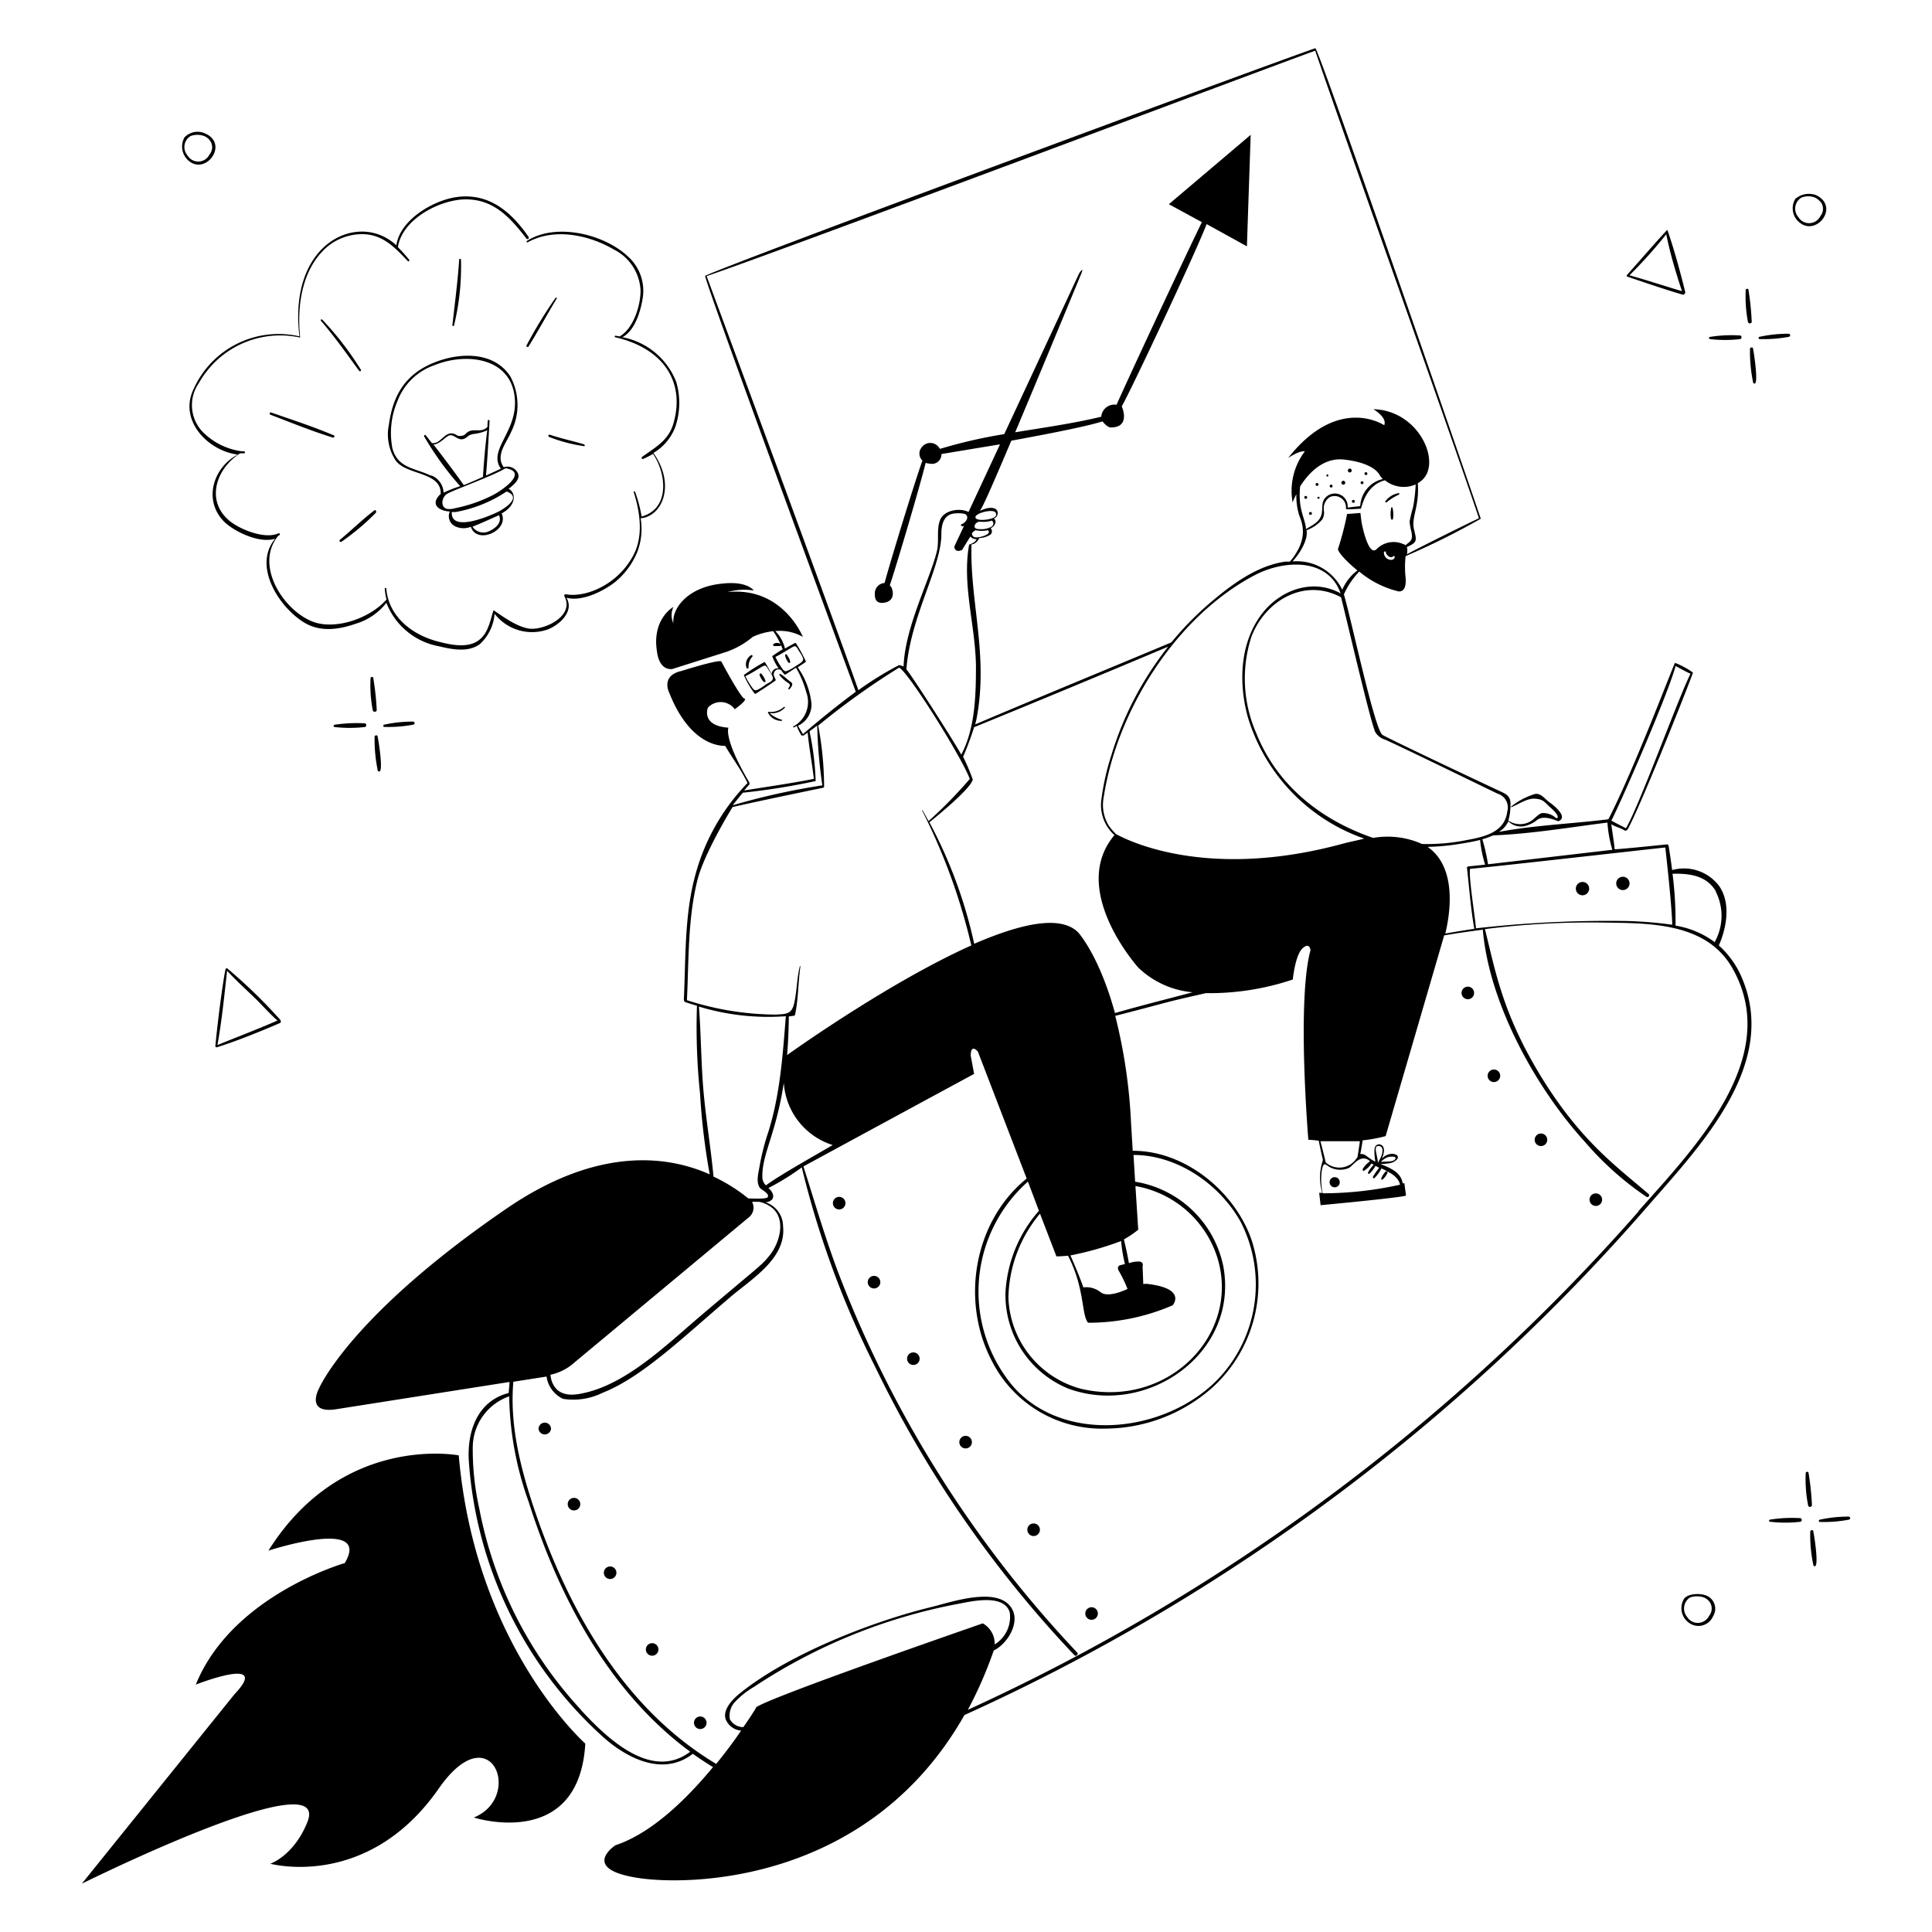
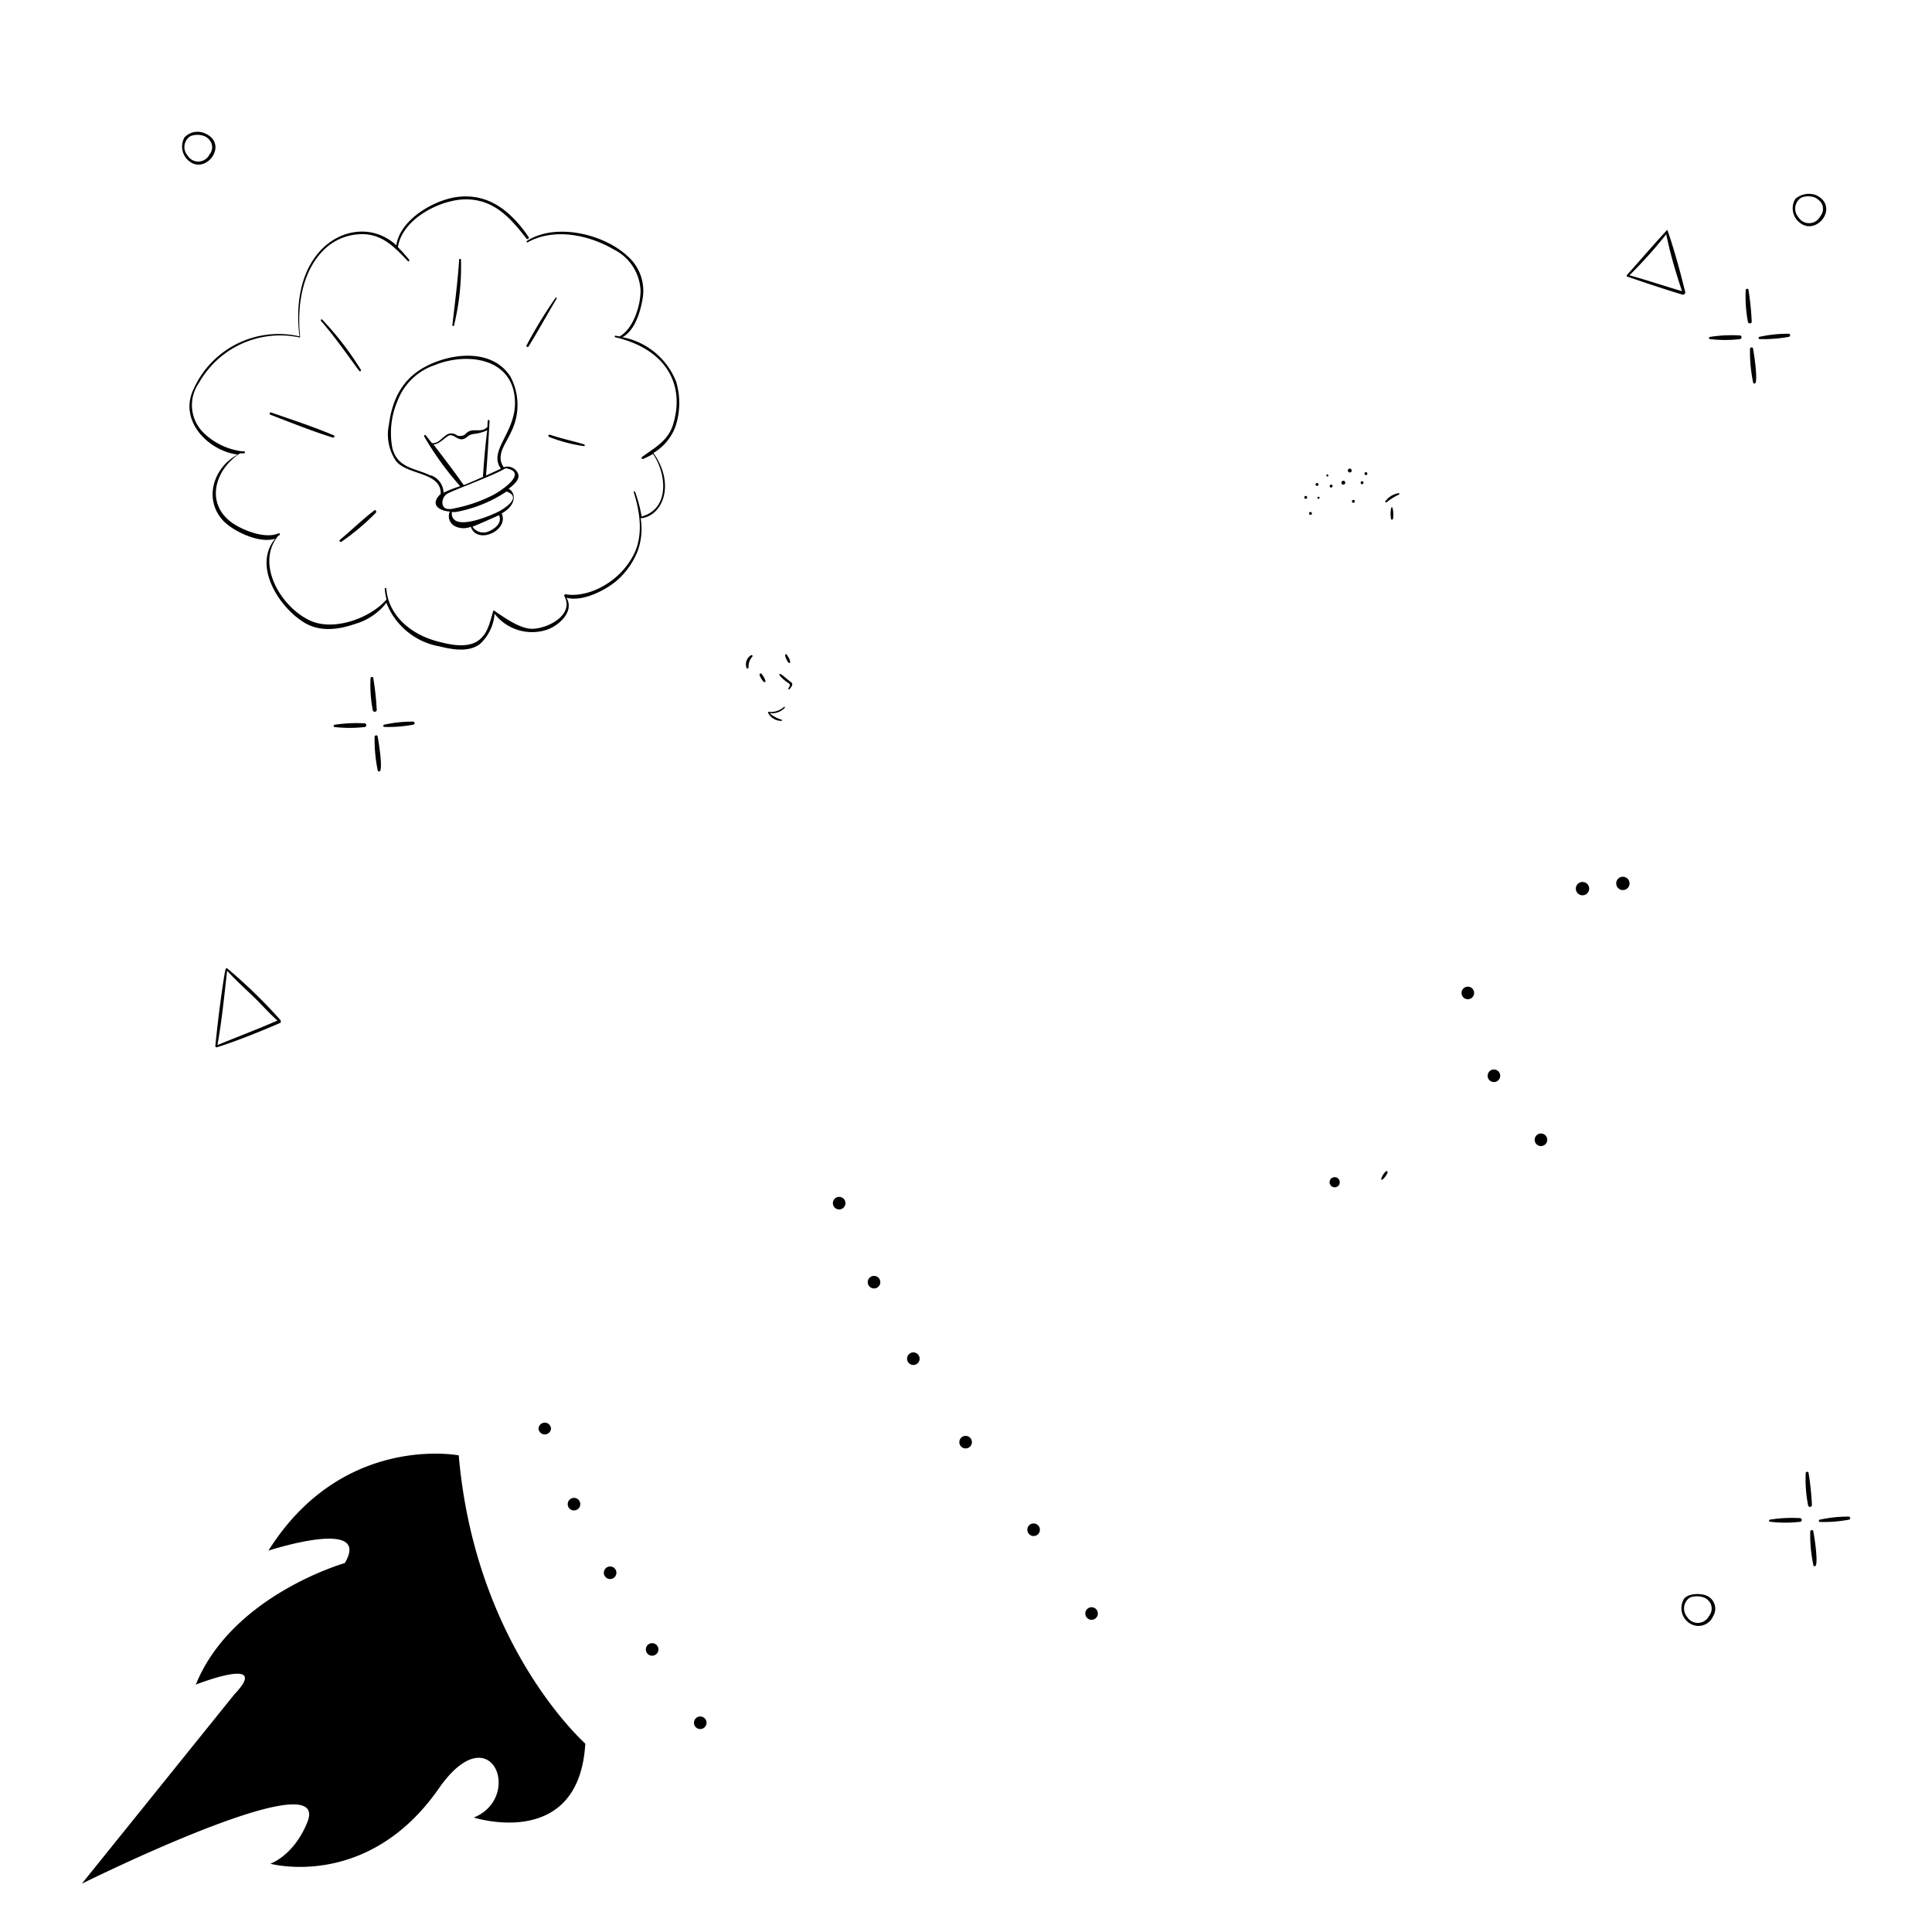
<svg xmlns="http://www.w3.org/2000/svg" viewBox="0 0 400 400" height="400" width="400" id="Startup-4--Streamline-Milano.svg">
  <desc>STARTUP 4 Streamline Illustration: https://streamlinehq.com</desc>
  <g fill="#000000">
    <path d="M161.46 139.88a7.56 7.56 0 0 0 1.76 1.54c0.72 0.44 0 0.92 0 1.14a0.14 0.14 0 0 0 0.2 0.16c0.32 -0.36 0.96 -1.06 0.36 -1.48s-1.48 -1.26 -2 -1.58 -0.46 -0.02 -0.32 0.22zm-3.84 -0.4a0.22 0.22 0 0 0 -0.36 0.2c0 0.32 0.66 1.44 0.96 1.54a0.22 0.22 0 0 0 0.28 -0.16 3.78 3.78 0 0 0 -0.88 -1.58zm4.96 -3.68c0 0.28 0.48 1.3 0.72 1.42a0.2 0.2 0 0 0 0.3 -0.12c0 -0.52 -0.38 -1.04 -0.64 -1.46s-0.46 -0.06 -0.38 0.16zm-7.08 -0.14a2.18 2.18 0 0 0 -0.94 2.6c0 0.28 0.46 0.16 0.42 -0.12a3.08 3.08 0 0 1 0.74 -2.14 0.16 0.16 0 0 0 -0.22 -0.34zm6.84 10.68a4.1 4.1 0 0 1 -3.2 1.04s-0.2 0 -0.14 0.16a3.06 3.06 0 0 0 2.8 1.7c0.14 0 0.18 -0.2 0 -0.24a6.32 6.32 0 0 1 -2.46 -1.36 3.62 3.62 0 0 0 3.16 -1.12 0.14 0.14 0 0 0 -0.16 -0.18zm-22.58 -57.8a15.36 15.36 0 0 0 0.24 -9.48 14.92 14.92 0 0 0 -11.14 -9.24c2.64 -1.4 3.8 -5.5 4.22 -8.18a9.54 9.54 0 0 0 -3.16 -8.62c-4.94 -4.6 -14.9 -6.96 -20.82 -3.14a0.16 0.16 0 0 0 0.16 0.28c5.5 -3.04 12.64 -1.54 17.84 1.5a10 10 0 0 1 5.52 8.5c0 3.1 -1.46 7.86 -4.34 9.5l-0.82 -0.16c-0.22 0 -0.32 0.3 0 0.34 10.42 2.46 14.28 9.68 12 17.7 -0.98 3.62 -3.68 5 -6.5 7.04a0.24 0.24 0 0 0 0.24 0.42 19.4 19.4 0 0 0 2 -1.02c2.76 4 3.58 11.34 -2.36 12.96a29.1 29.1 0 0 0 -1.34 -5.08c0 -0.18 -0.36 -0.12 -0.3 0 1.26 4 2 8.7 0.16 12.64 -3.04 6.3 -9.86 9.32 -14.22 8.54a0.28 0.28 0 0 0 -0.3 0.38c2.16 4 -3.74 6.88 -6.88 6.76s-7.72 -4 -7.8 -3.8c-0.64 2 -1.06 4.58 -2.82 6 -2.34 2 -6.2 1.1 -8.88 0.38 -5.26 -1.42 -10 -5.16 -10.48 -10.88 0 -0.2 -0.34 -0.2 -0.32 0a13.42 13.42 0 0 0 0.36 2.24c-3.38 3.9 -10.82 6.54 -15.64 4.44 -6.1 -2.66 -11.68 -11.84 -6.7 -17.72h0.14a0.22 0.22 0 0 0 -0.22 -0.4c-2.68 1.18 -7.24 -0.62 -9.4 -2.1 -5.82 -4 -3.76 -11.14 1.52 -14.48h0.8c0.22 0 0.3 -0.38 0 -0.42h-0.42a14 14 0 0 1 -8 -3.88 8 8 0 0 1 -0.92 -10.26A19.32 19.32 0 0 1 62 69.86s0.16 0 0.14 -0.12c-0.64 -6 0.24 -13.06 4.54 -17.62a11.24 11.24 0 0 1 9.18 -3.6c3.74 0.36 6.12 2.96 8.56 5.52 0.18 0.18 0.42 0 0.28 -0.28a31.78 31.78 0 0 0 -2.32 -2.58c0.86 -5.76 8.54 -9.78 13.82 -9.9 6 -0.12 9.44 3.78 12.8 8.12 0.2 0.24 0.62 0 0.44 -0.34 -3.58 -5.2 -8.2 -9.18 -14.92 -8.26 -4.84 0.68 -11.74 4.74 -12.46 10A10.46 10.46 0 0 0 76 48c-7.52 -0.74 -15.86 6.58 -14 21.64a19.28 19.28 0 0 0 -22 11.1c-2.92 6.3 2.96 12.56 9.22 13.38 -5.12 2.66 -7.18 9.48 -2.84 13.86 2 2 7.3 4.64 10.6 3.54 -4.62 5.54 0.56 13.86 5.72 17.2 3.42 2.22 7.32 1.68 11 0.4A12.6 12.6 0 0 0 80 124.8a14.46 14.46 0 0 0 10.96 9.02c2.64 0.64 6 1.3 8.38 -0.46a9.52 9.52 0 0 0 3.06 -6.28 9.82 9.82 0 0 0 11.06 3.22c2.5 -1 5.46 -3.8 3.82 -6.54 3.24 0.84 7.54 -1.32 10 -3.2A15.88 15.88 0 0 0 132 114.14a13.4 13.4 0 0 0 0.64 -6.84c4.52 -0.38 7.28 -7 2.64 -13.52a10.66 10.66 0 0 0 4.48 -5.24z" stroke-width="1" />
    <path d="M107.24 98a2.38 2.38 0 0 0 -2.94 -1.26c-1.8 -2.46 0.56 -5.04 1.52 -7.3a12.48 12.48 0 0 0 -0.16 -11.5c-3.38 -5.22 -10.44 -4.98 -15.6 -2.94 -6 2.34 -8.68 6.66 -9.54 12.9a9.86 9.86 0 0 0 1.48 7.56c2.36 2.96 9.42 2.24 9.24 6.82a2.72 2.72 0 0 0 -0.48 0.48c-1.6 2 0.54 3.06 2.38 3.14a2.32 2.32 0 0 0 1.08 3.06 4 4 0 0 0 3.26 0.1c1.22 3.8 8 0.8 6.38 -2.76 3.1 -1.68 3 -4.3 1.44 -5.1 1.18 -0.9 2.44 -2.02 1.94 -3.2zm-18 0.5c-3.24 -1.62 -6.86 -1.48 -8 -5.68a16.9 16.9 0 0 1 1.08 -9.86 12.54 12.54 0 0 1 7.6 -7.34c6.78 -2.78 16.44 -1.54 16.7 7.52 0.18 6.48 -5.6 10.12 -2.92 13.9l-3.08 1.42c0.32 -3.78 0.52 -7.56 0.74 -11.32 0 -0.26 -0.36 -0.24 -0.38 0 -0.12 1.54 0 1.26 -0.16 1.34 -1.22 1.18 -2.72 0.12 -4 0.98 -0.66 0.46 -0.44 0.66 -1.34 0.78s-0.8 -0.22 -1.56 -0.44c-1.28 -0.38 -2.1 0.82 -3.08 1.54a2 2 0 0 1 -1.42 0.4c-0.44 -0.56 -0.82 -1.06 -1.28 -1.62 -0.14 -0.18 -0.42 0 -0.32 0.24a62.84 62.84 0 0 0 7.46 10.3 27.16 27.16 0 0 0 -3.44 1.34 4 4 0 0 0 -2.62 -3.6zm10.78 0.22c-1.34 0.6 -2.7 1.2 -4 1.72 -2 -2.82 -4.14 -5.66 -6.28 -8.42 1.26 0 2.64 -1.72 3.3 -1.88 1.08 -0.26 1.78 1.26 3.1 0.68 0.88 -0.4 0.54 -0.64 1.82 -0.96a8.88 8.88 0 0 0 2.92 -0.78c-0.4 3.12 -0.68 6.32 -0.88 9.54zm1.2 11.28a2.7 2.7 0 0 1 -3.4 -0.96c1.08 -0.38 4.64 -2 5.5 -2.38 0.68 1.56 -0.72 2.72 -2.1 3.34zm1.84 -4c-0.82 0.42 -9.82 4.56 -9.52 0a5.72 5.72 0 0 0 0.86 0 27.88 27.88 0 0 0 10.48 -4.24c3.48 1.26 -0.88 3.78 -1.82 4.24zm-0.96 -3.52a30.46 30.46 0 0 1 -7.88 2.74 4 4 0 0 1 -1.68 0.14c-1.4 -0.36 -1.12 -2.38 0 -3.1s9.6 -3.76 12.14 -5.32c4.84 0.84 -0.86 4.64 -2.58 5.54zm12.9 -40.78a92.96 92.96 0 0 0 -6 9.84 0.24 0.24 0 0 0 0.4 0.24c2 -3.2 3.84 -6.62 5.82 -9.9 0.2 -0.18 -0.1 -0.36 -0.22 -0.18zM94 67.38a51.24 51.24 0 0 0 1.44 -13.52 0.2 0.2 0 1 0 -0.38 0c-0.3 4.52 -0.9 8.98 -1.4 13.48 0.04 0.2 0.34 0.24 0.34 0.04zm-19.64 9.4c0.14 0.2 0.5 0 0.36 -0.22a64 64 0 0 0 -8 -10.38c-0.16 -0.16 -0.4 0 -0.26 0.26 2.86 3.28 5.32 6.84 7.9 10.34zm-5.24 13.36c-4.24 -1.8 -8.66 -3.24 -13 -4.74 -0.3 -0.1 -0.4 0.34 -0.14 0.46 4.28 1.64 8.56 3.38 12.94 4.74 0.28 0.06 0.46 -0.36 0.2 -0.46zm8.4 15.52c-2.48 1.88 -4.74 4.12 -7.14 6.1 -0.22 0.18 0 0.58 0.32 0.4a49.4 49.4 0 0 0 7.12 -6c0.18 -0.3 -0.06 -0.68 -0.3 -0.5zM120.92 92c-2.34 -0.72 -4.76 -1.2 -7.08 -2a0.24 0.24 0 0 0 -0.14 0.46 31.52 31.52 0 0 0 7.16 1.9c0.24 0.12 0.28 -0.26 0.06 -0.36zM94.98 301.32s-24.1 -4.66 -39.4 19.72c0 0 21.52 -7.02 15.8 2.58 0 0 -23.34 6.64 -30.84 25.16 0 0 15.82 -6.22 8 2L16.94 390s52 -25.82 46.68 -12.7c-2.84 6.98 -7.66 8.56 -7.66 8.56s20.16 5.56 34.88 -15.56c10.84 -15.58 17.62 1.8 7.26 6 0 0 21.78 7 23.08 -15.3 0 -0.04 -22.78 -20.06 -26.2 -59.68zM78 147.02a57.1 57.1 0 0 0 -0.72 -6.64c0 -0.34 -0.56 -0.24 -0.56 0a27.78 27.78 0 0 0 0.46 6.68 0.42 0.42 0 0 0 0.82 -0.04zm0.18 5.46c0 -0.36 -0.6 -0.26 -0.62 0a31.84 31.84 0 0 0 0.66 7.1 0.32 0.32 0 0 0 0.34 0.14c0.74 -0.14 -0.04 -5.56 -0.38 -7.24zm7.34 -3.08a27.58 27.58 0 0 0 -6 0.64c-0.18 0 -0.24 0.42 0 0.46a27.58 27.58 0 0 0 6 -0.46 0.32 0.32 0 0 0 0 -0.64zm-9.96 0.36a30.32 30.32 0 0 0 -6.32 0.3 0.24 0.24 0 0 0 0 0.46 27.82 27.82 0 0 0 6.32 0 0.4 0.4 0 0 0 0 -0.76zm287.12 -83.06A57.58 57.58 0 0 0 362 60c0 -0.32 -0.56 -0.22 -0.56 0a27.64 27.64 0 0 0 0.46 6.68 0.42 0.42 0 0 0 0.78 0.02zm0.26 5.46c0 -0.36 -0.6 -0.24 -0.62 0a31.6 31.6 0 0 0 0.66 7.1 0.3 0.3 0 0 0 0.34 0.14c0.68 -0.14 -0.04 -5.54 -0.38 -7.24zm7.42 -2.42a0.32 0.32 0 0 0 -0.1 -0.64 27.54 27.54 0 0 0 -6 0.64c-0.18 0 -0.24 0.42 0 0.46a28.88 28.88 0 0 0 6.1 -0.46zm-10.04 -0.28a27.82 27.82 0 0 0 -6.32 0.3c-0.2 0 -0.22 0.4 0 0.44a26.72 26.72 0 0 0 6.32 0 0.4 0.4 0 0 0 0 -0.74zm14.82 242.12a56.6 56.6 0 0 0 -0.7 -6.64c0 -0.34 -0.56 -0.24 -0.58 0a27.54 27.54 0 0 0 0.48 6.66 0.4 0.4 0 0 0 0.8 -0.02zm0.28 5.46c0 -0.38 -0.6 -0.26 -0.62 0a29.62 29.62 0 0 0 0.66 7.1 0.26 0.26 0 0 0 0.32 0.12c0.74 -0.14 -0.02 -5.54 -0.36 -7.22zm7.32 -3.04a27.4 27.4 0 0 0 -6 0.64c-0.2 0 -0.24 0.42 0 0.46a27.4 27.4 0 0 0 6 -0.46 0.32 0.32 0 0 0 0 -0.64zm-9.96 0.32a28.82 28.82 0 0 0 -6.3 0.3 0.22 0.22 0 0 0 0 0.44 26.56 26.56 0 0 0 6.3 0 0.4 0.4 0 0 0 0 -0.74zM58 211.12a107.16 107.16 0 0 0 -10.92 -10.6 0.22 0.22 0 0 0 -0.36 0.12c-0.18 0.24 -1.4 8.26 -2.14 16 0 0.12 0.26 0.22 0.3 0.2 4.44 -1.42 8.82 -3.2 13.1 -5.04 0.26 -0.1 0.16 -0.6 0.02 -0.68zm-12.98 5.22c0.92 -5.06 1.42 -10.26 2 -15.36 2 2.2 4.3 4.2 6.42 6.32 1.32 1.36 2.62 2.76 4 4 -4.1 1.78 -8.24 3.36 -12.36 5.04zm303.9 -155.84c-1.02 -4.14 -2.3 -8.86 -3.7 -12.88 0 -0.24 -5.76 6.4 -8.38 9.32a0.22 0.22 0 0 0 0 0.3s7.74 2.68 11.6 3.78c0.26 0.06 0.52 -0.4 0.48 -0.52zm-11.56 -3.5a96.22 96.22 0 0 0 7.62 -8.5c0.8 4 2 8 3.26 11.78 -3.64 -1.06 -7.24 -2.28 -10.88 -3.28zM42.5 27.64a3.74 3.74 0 0 0 -4.3 0.8 3.86 3.86 0 0 0 1.14 5.06c3.52 2.5 7.96 -3.7 3.16 -5.86zm0.86 4.36a2.58 2.58 0 0 1 -4.54 0.18 2.66 2.66 0 0 1 0.62 -4 4 4 0 0 1 2.86 0 2.7 2.7 0 0 1 1.26 1.06 2.32 2.32 0 0 1 -0.2 2.76zm329.48 14.26c3.46 2.44 8 -3.54 3.16 -5.86a4.3 4.3 0 0 0 -4.3 0.78 3.76 3.76 0 0 0 1.14 5.08zm0.1 -5.34a3.84 3.84 0 0 1 2.88 0 4.14 4.14 0 0 1 1.24 1.04 2.38 2.38 0 0 1 -0.18 2.8 2.6 2.6 0 0 1 -4.56 0.18 2.68 2.68 0 0 1 0.62 -4.02zm-19.96 289.32c-0.94 -0.32 -3.4 -0.42 -4.32 0.78a3.72 3.72 0 0 0 1.16 5.06 3.3 3.3 0 0 0 4.86 -1.46 2.94 2.94 0 0 0 -1.7 -4.38zm0.86 4.32a2.6 2.6 0 0 1 -4.56 0.18 2.72 2.72 0 0 1 0.62 -4 4.42 4.42 0 0 1 2.88 0 2.78 2.78 0 0 1 1.26 1.04 2.42 2.42 0 0 1 -0.2 2.78zm-67.64 -90.32a3.74 3.74 0 0 0 1.06 -1.42c0.16 -0.26 -0.22 -0.48 -0.4 -0.24a4.14 4.14 0 0 0 -0.9 1.46c0.04 0.14 0.04 0.28 0.24 0.2zm1.8 -136.78a0.22 0.22 0 0 0 0.4 0 5.84 5.84 0 0 0 -0.1 -2.34 0.14 0.14 0 0 0 -0.26 0 6.16 6.16 0 0 0 -0.04 2.34zm1.56 -5.36a4.28 4.28 0 0 0 -2.7 1.64c-0.14 0.16 0 0.4 0.24 0.24a11.48 11.48 0 0 1 2.54 -1.58 0.16 0.16 0 0 0 -0.08 -0.3z" stroke-width="1" />
-     <path d="M360.66 202.5a18.72 18.72 0 0 0 -4.8 -6.76s3.44 -7.06 0.2 -12.12a9.1 9.1 0 0 0 -9.86 -3.48c-0.22 -1.7 -0.46 -3.38 -0.74 -5.06a0.34 0.34 0 0 0 -0.32 -0.26c-3.66 0.38 -10.86 1.1 -10.86 1 0 -0.82 -0.58 -4.26 -0.68 -5.18 0.82 0.56 2 0.76 2.82 1.34 0.14 0.1 0.52 -0.18 0.56 -0.26 2.62 -4.58 13.64 -32.34 13.52 -32.48a17 17 0 0 0 -3.7 -2c-0.18 0 -8.44 22 -13.8 32.38 -7.5 0.94 -15.28 1.22 -22.7 2.62a4.98 4.98 0 0 0 2 -2.2 3.62 3.62 0 0 0 3.48 0.96 6.42 6.42 0 0 0 2.52 -1.28c1.54 -1.1 4.2 0.38 4.38 0.3 2.18 -0.92 -1.32 -3.54 -2 -4s-1.58 -1.78 -2.78 -1.66a14.52 14.52 0 0 0 -5.04 2.64v0.14c1.7 -0.68 3.42 -2 5.22 -1.76 1.38 0.16 1.66 0.62 2.6 1.52 0.22 0.22 1.82 1.5 1.84 2.24a0.24 0.24 0 0 1 -0.36 0.22 4 4 0 0 0 -2.92 -1.02c-0.86 0.24 -1.6 1.3 -2.42 1.74a4.28 4.28 0 0 1 -4.54 -0.2 10.18 10.18 0 0 0 0.42 -2.46c0.16 -2 -0.1 -2.68 -1.86 -3.48 -7.08 -3.3 -23.6 -11.14 -24.6 -11.78 -1.62 -1 -6.42 -23.74 -8 -29.1a16.48 16.48 0 0 1 3.18 -4.72 19.82 19.82 0 0 0 7.74 4s2.12 0.92 1.86 -2.68a20 20 0 0 1 0 -4.52 157.18 157.18 0 0 0 15.48 -7.7 0.16 0.16 0 0 0 0 -0.26c0 -0.26 -33.26 -96.64 -34.14 -97.14a0.16 0.16 0 0 0 -0.22 0c-15.12 5.34 -120.6 44.4 -126.14 47.06 -0.36 0.14 15.6 43.84 31.18 86.12A194.466 194.466 0 0 0 166.24 152c-0.26 -0.5 -0.88 -1.44 -1.02 -1.74a4.8 4.8 0 0 0 2.78 -4.6 15.88 15.88 0 0 0 -2.84 -7.5l1.62 -1.08a0.22 0.22 0 0 0 0 -0.3c-0.6 -1.22 -1.22 -2.44 -2 -3.62a0.2 0.2 0 0 0 -0.26 0c-0.66 0.36 -1.32 0.72 -2 1.12a7.68 7.68 0 0 0 -2 -3.62 9.62 9.62 0 0 1 5.7 1.2s-4.14 -10.44 -15.56 -9.28a12.62 12.62 0 0 1 5.4 -0.32s-1.32 -2 -6.42 -1.44c-7.32 0.66 -10.54 5.22 -10.22 8.22a4 4 0 0 1 0 -3.38s-4.54 2.5 -3.38 9.34c0 0 0.32 3.78 3.14 3.52l11.22 -3.56a17.12 17.12 0 0 0 5.44 -3.1 13.6 13.6 0 0 1 4.24 -1.18 14.6 14.6 0 0 1 1.5 2.66 1.24 1.24 0 0 0 -1.44 0 0.24 0.24 0 0 0 0.18 0.42h1.16a0.26 0.26 0 0 0 0.18 -0.24l0.4 0.9c-0.76 0.46 -1.5 0.94 -2.18 1.44a11 11 0 0 0 1.32 2.52 1.26 1.26 0 0 0 -1.44 1.2c-0.44 -0.82 -0.86 -1.64 -1.36 -2.44a0.2 0.2 0 0 0 -0.26 0A37.52 37.52 0 0 0 154 139.76a18.9 18.9 0 0 0 2.22 3.82 0.26 0.26 0 0 0 0.32 0c1.36 -0.88 2.72 -1.76 4 -2.66a0.26 0.26 0 0 0 0 -0.32 7.38 7.38 0 0 1 -0.34 -0.82 1.12 1.12 0 0 1 0.66 -1.16 1.2 1.2 0 0 1 0.86 0.12c0.2 0.26 0.38 0.54 0.6 0.8a0.26 0.26 0 0 0 0.32 0.1l2.16 -1.4a20.56 20.56 0 0 1 2.14 5.12 5.72 5.72 0 0 1 -2.66 7.02 0.12 0.12 0 0 0 0.12 0.22l0.56 -0.32a8.28 8.28 0 0 0 1 2h0.42l0.84 -0.62c0.3 3.22 0.92 6.4 1.28 9.6 -4.78 0.94 -9.62 1.62 -14.44 2.4l1.08 -1.24c0.12 -0.14 0 -0.24 0 -0.42 -5.44 -9.2 -4.32 -11.34 -4.32 -11.34 -5.76 -0.4 -4.26 -4.14 -4.26 -4.14a3.6 3.6 0 0 1 5.56 0.32s2.8 -2 2 -2.2 -4.8 -7.72 -4.8 -7.72c-0.86 -0.34 -8.24 2 -8.24 2 -4.34 0.96 -2.54 4.46 -2.54 4.46 4.22 10.74 10.4 11.08 11.6 11.04 1.52 2.6 3.32 4.96 4.62 7.7A43.52 43.52 0 0 0 144 181.02c-2.34 8.4 -2 17.4 -2.42 26a0.64 0.64 0 0 0 0.3 0.46c0.8 0.26 1.6 0.52 2.42 0.74a132 132 0 0 0 0.64 18.22 138 138 0 0 0 2 16.7c-8.96 -4 -23.38 -5.68 -42 7.04C72.28 272.52 66 287.56 66 287.56s-2.82 5.22 3.64 4.2l35.84 -5.64c0 0.76 -0.12 1.52 -0.16 2.28 -6.52 1.68 -8.62 8 -8.26 14a84.82 84.82 0 0 0 28 57.4c5 4.38 12.34 8 18.38 3.3 1.34 0.96 2.74 1.88 4.18 2.76 -5.38 6.52 -12.66 13.68 -20.2 16.18 0 0 -7.42 4.84 4.5 6.74 10.7 1.72 48 1.18 67.76 -33.7a412.84 412.84 0 0 0 141.76 -105.68c10.7 -12.3 26.8 -29.08 19.22 -46.9zm-13.74 -64.62c0.54 0.3 2.58 1.44 3.08 1.6 -2.64 5.32 -10.58 27.28 -13.36 32 0 0 -2.52 -1.28 -3.02 -1.58 2.5 -4.98 11.76 -26.3 13.3 -32.02zM160 140.46c0 0.6 -0.92 0.92 -1.38 1.22a12.54 12.54 0 0 1 -1.62 1.06c-0.46 0.18 -0.6 0.32 -1.06 -0.1a16.18 16.18 0 0 1 -1.62 -2.64c1.14 -0.54 2.22 -1.24 3.3 -1.88 0.7 -0.42 0.92 -0.46 1.34 0.28s1.14 1.6 1.04 2.06zm3.2 -1.66c-0.44 0.18 -0.58 0.32 -1.04 -0.1a14.74 14.74 0 0 1 -1.62 -2.7c1.12 -0.54 2.2 -1.24 3.28 -1.88 0.72 -0.44 0.92 -0.48 1.36 0.26s1.16 1.72 1.1 2.2 -0.9 0.92 -1.36 1.22a12 12 0 0 1 -1.68 1zm192 45.74a11.1 11.1 0 0 1 -0.16 10.44v0.1a18.68 18.68 0 0 0 -8.14 -3.44 77.02 77.02 0 0 0 -0.62 -10.74c3.5 -0.08 7.02 0.34 8.98 3.64zm-10.42 -9.08s1.34 11.56 1.44 16a82.76 82.76 0 0 0 -9.62 -0.78 244 244 0 0 0 -31.02 1.52c-0.12 -2 -1.54 -10.54 -1.22 -12.34 0.22 0.14 40.1 -4.4 40.48 -4.4zm-49.26 -0.12a48 48 0 0 0 7.16 -0.7c1.12 -0.18 2.44 -0.4 3.76 -0.74a25.36 25.36 0 0 0 1.04 5.12l-3.44 0.36c-0.16 0 -0.34 0.12 -0.32 0.3 0.48 4.2 0.78 8.46 1.52 12.62 -2 0.3 -4 0.62 -6 0.98 0.96 -4 2.52 -13.64 -3.66 -17.94zm37.28 -5.04a25.72 25.72 0 0 0 1.02 5.64s-17.12 2 -25.74 3a38.64 38.64 0 0 0 -1.18 -5.18 16.24 16.24 0 0 0 2.22 -0.8c7.94 -0.32 15.92 -1.68 23.74 -2.66zm-48.28 -19.18a3.46 3.46 0 0 0 2.22 2c3.16 1.38 22 10.58 23.32 11.2a2.98 2.98 0 0 1 2 3.7c-0.48 4.22 -4.62 5.22 -8.26 5.88a41.46 41.46 0 0 1 -9.38 0.84 17.46 17.46 0 0 0 -10.12 -1.26c-10.68 -3.66 -19.82 -10.72 -24.2 -21.68a28.14 28.14 0 0 1 -1 -20c2.88 -7.48 11 -12.22 18.54 -8.14 0.08 -0.08 5.84 24.82 6.94 27.46zm-2.2 91.32a5.08 5.08 0 0 0 1.64 -1.56 3.28 3.28 0 0 0 0.44 0.28 6.74 6.74 0 0 0 -1.18 1.62 0.22 0.22 0 0 0 0.3 0.24 7.16 7.16 0 0 0 1.26 -1.64l0.76 0.4a16.6 16.6 0 0 0 -1.3 1.88 0.22 0.22 0 0 0 0.34 0.24 8 8 0 0 0 1.44 -2c1.7 0.82 3.52 1.72 3.84 3.38a74 74 0 0 1 -16 1.78 12.86 12.86 0 0 1 -0.14 -5.02c0.42 -1.66 0.7 -0.84 1.78 -0.3a4.58 4.58 0 0 0 3.66 0.12c0.76 -0.3 1.66 -1.88 3 -2a1.78 1.78 0 0 1 1.48 0.58 5.08 5.08 0 0 0 -1.54 1.66c0.04 0.26 0.16 0.4 0.28 0.34zm2.96 -1.76c-0.14 -1.78 -1.08 -3.62 0.3 -3.4 0.98 0.16 0.64 1.58 0.38 2.16s-0.44 0.8 -0.62 1.24zm2.28 -1.18c0.36 0 1.7 -0.2 1.3 0.48s-2 0.42 -2.98 0.6a3.5 3.5 0 0 1 1.74 -1.08zm-6.58 0.14a4.28 4.28 0 0 1 -6.5 1.04s-0.72 -3 -1.1 -4.4h8.16c0 0.32 -0.5 3.36 -0.5 3.36zM278 174.68c-29.36 8 -46 -1.5 -46.96 -2a14.22 14.22 0 0 1 -1.44 -1.68 8.24 8.24 0 0 1 -1.08 -6c2.72 -17.84 14.96 -37.46 31.42 -46 5.9 -3.04 15.02 -3.6 17.62 3.86 -5.78 -3.2 -12.54 -0.76 -16.4 4.36 -4.48 6 -4.72 14.14 -2.86 21.08a38.34 38.34 0 0 0 24.14 25.32c-1.38 0.38 -2.86 0.64 -4.44 1.06zm-62.9 76a27.88 27.88 0 0 0 -6.92 16.8 20.92 20.92 0 0 0 12.96 20c16.34 6 35.42 -7.3 32.14 -25.28a22.26 22.26 0 0 0 -18.26 -17.54l-0.34 -5.54c9.04 0 17.78 6 22.16 13.8a28.42 28.42 0 0 1 -4.54 32.48c-10.7 11.22 -32 13.9 -42.68 1.48a30.46 30.46 0 0 1 3.2 -42.24zm22.12 15.14h-0.52l-0.14 -3.64s0.4 -1.16 -1.16 -0.98c-0.56 0 -1.14 0.18 -1.68 0.3 -0.26 -1.64 -0.66 -3.26 -1.02 -4.9a21.32 21.32 0 0 0 2.96 -2l-0.58 -9.04a21.66 21.66 0 0 1 16.96 14.82c4.9 15.86 -10.22 31.4 -28.28 27.14a20.26 20.26 0 0 1 -14.98 -18.9 27.84 27.84 0 0 1 6.54 -17.34l3.4 8.84s0.92 0 2.4 -0.14c3.52 6.82 2.74 12.22 4.16 13.88a43.82 43.82 0 0 0 17.52 -3.62s3.08 -3.56 -5.6 -4.46zm-4.3 -4.12 -1.04 0.26s-0.84 0.26 -0.16 1.3a27.42 27.42 0 0 1 1.72 3.6s-4 2 -5.6 0.66a4.74 4.74 0 0 0 -3.54 -0.98c-0.8 -2.24 -1.72 -4.44 -2.68 -6.62a65.24 65.24 0 0 0 10.5 -2.98 28.84 28.84 0 0 0 0.78 4.72zm-9.74 -68.7c-3.7 -3.64 -12 -1.7 -21.48 2.4a96.88 96.88 0 0 0 -9.28 -25.16s8.6 -6.82 8.98 -8.86a42.8 42.8 0 0 0 -2 -4.7 63.4 63.4 0 0 0 2.28 -6.12q20.12 -8.22 40.18 -16.68a67.58 67.58 0 0 0 -11.76 22.46 50.96 50.96 0 0 0 -2.1 9.42 8.32 8.32 0 0 0 2.74 7.14c-9.58 11.32 4.94 27.44 4.94 27.44a18.6 18.6 0 0 0 11.24 5.1l-4.64 1.22c-3.8 0.98 -7.66 2 -11.44 3.08 -3.32 -12.1 -7.66 -16.74 -7.66 -16.74zm-24 -84 0.4 -0.1 -2 4.26s0 1.4 1.6 0.7l1.72 -2.78a1.6 1.6 0 0 0 1.28 0.54c-0.22 0.78 -1.52 1.1 -1.54 1.16 -1.48 8.32 1.3 16.7 1.42 25.04 0 6 -0.14 12.94 -3.04 18.42 -1.56 -2.86 -10.6 -16.94 -11.36 -17.64 0.82 -11 7.22 -21.08 7.24 -28 0 -2.28 0.62 -4.3 3.14 -4.32a4.98 4.98 0 0 1 1.74 0.14c1.06 0.54 0.18 1.88 -0.82 2.16a0.24 0.24 0 0 0 0.2 0.32zm3.7 -1a6 6 0 0 0 2.5 -0.22s1.04 1.02 -0.84 1.58a4.14 4.14 0 0 1 -1.48 0.2c-0.48 0 -1.32 0 -1.28 -0.6s0.66 -0.96 1.08 -0.96zm3.12 -2a0.64 0.64 0 0 1 0.16 0.82c-0.46 0.8 -4 1.2 -4.2 0.34s3.24 -1.78 4.04 -1.16zm-4 3.78a6.38 6.38 0 0 0 2.54 0c0.9 0.84 -1.52 1.42 -2 1.46a2.58 2.58 0 0 1 -0.68 0 0.76 0.76 0 0 1 -0.62 -0.76c0.08 -0.36 0.6 -0.6 0.76 -0.74zm86.7 5.76c-0.26 0.54 -1.1 0.4 -1.48 0.14a1.54 1.54 0 0 1 -0.7 -1.32c0 -0.2 0.4 -0.32 0.4 0s0.78 1.4 1.52 0.84c0.22 -0.28 0.38 0.1 0.3 0.3zm2.28 -2.64a0.94 0.94 0 0 0 -0.46 -0.26 4.94 4.94 0 0 0 -5.44 0.98c-1.82 2 -3.2 -5.56 -3.2 -5.56l-0.22 -1.86 -2.76 0.22a60.92 60.92 0 0 1 -1.86 7.16c-0.26 0.44 1.48 2.48 4 4.52a9.88 9.88 0 0 0 -3.14 4 10.42 10.42 0 0 0 -10.3 -5.86c1.58 -1.7 3.28 -4.58 2.9 -6.46a7.68 7.68 0 0 0 3.26 -2.24 2.76 2.76 0 0 0 0.34 -1.82 2.78 2.78 0 0 1 1.22 -2.8 2.36 2.36 0 0 1 3.34 2.42c0 0.24 2 0 3.04 0 0.26 0 0.76 -4.8 5.04 -5.9a6.2 6.2 0 0 0 6.36 0.86 33.76 33.76 0 0 1 -0.54 4.72 26.88 26.88 0 0 0 -0.72 2.98 11.42 11.42 0 0 0 0.4 2.16c0.3 1.84 -0.24 1.84 -1.22 2.7zm-9.38 -8.24a0.18 0.18 0 0 0 0 0.14c-0.28 0 -1.76 0.2 -2.58 0.28a2.66 2.66 0 0 0 -4.26 -2.36c-1.12 0.9 -0.94 1.82 -1.04 3.08 -0.14 2.14 -1.78 2.78 -3.32 3.74 -0.2 -2.4 -1.7 -4 -1.22 -8.84 1.72 -2.7 4.74 -6 9.04 -5.56 5.3 0.6 6.94 2.34 7.4 3.18a4.76 4.76 0 0 0 0.68 0.86 6 6 0 0 0 -4.66 5.44zM146.3 57.16c14.56 -4.9 119.7 -44.44 126 -46.66 5.66 16.6 28.62 81 33.9 96.8 -2 0.94 -11.52 5.62 -14.92 7.46a3.14 3.14 0 0 0 0 -1.5c2.28 -1.02 2 -1.4 1.48 -3.64 -0.62 -2.56 1.14 -4.62 0.78 -9.56a7.38 7.38 0 0 0 0.8 -0.58c4.24 -3.62 -0.52 -14.52 -10 -14.76 0 0 2.94 1.72 2.24 3.32 0 0 -9.46 -6.44 -19.88 6.78 0 0 2.26 -1.56 3.46 -1.38a13.54 13.54 0 0 0 -2.54 10.56 15.52 15.52 0 0 1 0.78 -1.68 13.38 13.38 0 0 0 0.52 4.14c0.36 1.28 2.48 4.66 -1.86 9.82h-0.94c-6 0.84 -11.34 4.9 -15.8 8.72a64.22 64.22 0 0 0 -7.8 8c-13.52 5.66 -27.12 11.24 -40.62 16.98 0.12 -0.42 0.2 -0.82 0.28 -1.16 2.52 -13.14 -1.4 -24.14 -1.04 -36.12 0.7 0 1.34 -0.7 1.62 -1.3a4.62 4.62 0 0 0 2.34 -0.74 0.92 0.92 0 0 0 0 -1.3c1.18 -0.54 1.22 -1.78 0.64 -2a1.18 1.18 0 0 0 0.76 -1.5c-0.3 -0.9 -1.74 -0.78 -2.46 -0.54a11.74 11.74 0 0 0 -1.2 0.46c0.42 -0.46 1.48 -2.58 6.54 -14.54 7.64 -1.4 15.82 -3 18.88 -4 0 0 0.96 1.26 1.72 1.26 4.22 0 2.3 -4.34 2.26 -4.36 1.78 -3.02 15.26 -31.7 17.58 -37.74l8.34 4.6 0.78 -23.08 -16.94 14.36 6.84 3.72c-2.98 6 -16.42 34.84 -17.66 37.8a2.74 2.74 0 0 0 -3.18 2.48c-5.84 1.4 -11.84 2.24 -17.82 3.22 3.06 -7.24 7.4 -17.66 13.62 -32.68 0.78 -1.88 -0.3 -0.38 -0.4 -0.18 -2.9 6.26 -8.98 19.28 -15.48 33.24a102.92 102.92 0 0 0 -13.32 3.06 2.38 2.38 0 0 0 -0.32 -0.46 2.2 2.2 0 0 0 -3.5 0.2 2 2 0 0 0 0.2 2.68c-1.52 4.14 -6.7 21.08 -7.84 25.34a2.16 2.16 0 0 0 -2 2.44 2 2 0 0 0 0.14 0.88c0.48 1.3 2.32 0.64 2.42 0.6 1.76 -0.72 0.98 -2.74 0.96 -2.76a1.6 1.6 0 0 0 -0.44 -0.66c1.42 -4.22 6.42 -21.16 7.42 -25.36a6.64 6.64 0 0 0 1.5 0.2 2 2 0 0 0 1.78 -2.04c2.12 -0.34 6.82 -1.14 12.12 -2l-6.52 14c-1.88 -0.94 -5.1 -0.34 -5.88 1.64S194.46 112 194 114c-1.34 5.76 -6.66 15.76 -6.92 24a3.76 3.76 0 0 0 -0.94 -0.3 68.18 68.18 0 0 0 -8.42 5.2c-5.14 -14.7 -31.42 -85.74 -31.42 -85.74zm7.5 106.96a139.5 139.5 0 0 0 14.92 -2.38c0.18 0 0.2 -0.2 0.14 -0.32a57.04 57.04 0 0 0 -1.26 -10l1.6 -1.2a98.78 98.78 0 0 0 1.06 12.38 142.94 142.94 0 0 0 -18.56 4.12c0.68 -0.84 1.36 -1.74 2.1 -2.6zm-11.58 42.96c0.4 -8.26 0.16 -16.98 2.22 -25.04 1.42 -5.5 7.2 -14.96 7.26 -14.96 6.24 -1.4 12.52 -2.7 18.78 -4 0.1 0 0.14 -0.18 0.14 -0.18a68.96 68.96 0 0 0 -1.22 -12.68 154.44 154.44 0 0 1 16.76 -12c2 1.02 13.08 18.76 14.62 23.06A92.26 92.26 0 0 1 192.24 170c-0.4 -0.76 -0.82 -1.5 -1.24 -2.26h-0.12a124.34 124.34 0 0 1 10.22 28c-16 7.16 -34.92 20.4 -38.14 22.7 0.2 -2.4 0.32 -5.06 0.36 -8l1.08 -0.14a0.34 0.34 0 0 0 0.22 -0.24c0.68 -3.28 0.62 -6.66 1.1 -10 0 0 0 -0.12 -0.12 0 -0.68 2.64 -0.58 5.34 -1.26 8 -0.56 2 -1.84 1.88 -3.74 2a60.74 60.74 0 0 1 -18.38 -2.98zm30.16 30c-3.08 1.82 -11.08 6.28 -13.8 8.34a2.34 2.34 0 0 1 -0.74 -1.7c-0.12 -4.74 2.82 -8.88 4.44 -19.54a14.48 14.48 0 0 0 10.1 12.88zM145.66 226c-0.52 -5.86 -0.5 -11.74 -0.96 -17.6a49.58 49.58 0 0 0 18 2c-0.66 8.16 -1.18 16.16 -3.64 24a48.64 48.64 0 0 0 -1.78 6.96c-0.22 1.38 -0.8 3.24 0 4.52 0.28 0.44 2.18 1.24 1.64 2 -0.32 0.4 -2.82 0.26 -4 0.24a34.6 34.6 0 0 0 -7.2 -4.52c-0.54 -5.9 -1.54 -11.72 -2.06 -17.6zm-27.34 56.6L155.08 252a2.54 2.54 0 0 0 0.62 -3.18h1.46a6.32 6.32 0 0 1 2.8 1.34c2.92 2.54 1.3 7.56 -0.82 10 -1.66 2 -1.68 1.74 -14.54 12.66 -6.72 5.74 -14.66 13.42 -23.24 15.48 -2 0.48 -4.28 0.9 -6 -0.56a4.72 4.72 0 0 1 -1.38 -3.12 10.6 10.6 0 0 0 4.34 -2.02zm2 71.44a84.64 84.64 0 0 1 -21.1 -41.76 56 56 0 0 1 -1.34 -12.78 11.24 11.24 0 0 1 7.54 -10.4 67.46 67.46 0 0 0 4 21.74c6.36 20 16.68 39.44 33.48 51.84 -8.12 6.14 -17.42 -3.02 -22.66 -8.68zm36.22 -0.46s-0.96 1.62 -2.64 4a3.14 3.14 0 0 1 -2.78 -1.62 4.12 4.12 0 0 1 1 -3.54 17.64 17.64 0 0 1 4 -3.18A114.96 114.96 0 0 1 198.7 332c2.7 -0.52 9.22 -2 10.36 1.84a6.68 6.68 0 0 1 -3.12 6.62 4.84 4.84 0 0 0 -2.46 -4.36s-45.98 15.9 -47.02 17.48zm182.68 -102.74A413.66 413.66 0 0 1 200.38 354a84 84 0 0 0 5.36 -12.28c2.82 -1.36 5.52 -5.74 3.74 -8.7 -2.84 -4.78 -12.82 -1.22 -16.66 -0.3 -12.42 3.02 -29.7 9.84 -39.6 17.84 -1.42 1.14 -3.7 3.38 -2.96 5.42a3.74 3.74 0 0 0 3.18 2.32c-1.34 2 -3.1 4.36 -5.16 6.9 -19.3 -11.54 -30.9 -32.26 -38 -53.74 -2.7 -8.28 -4.74 -16.68 -4 -25.38l6.88 -1.08a6 6 0 0 0 3.42 4.62 13.66 13.66 0 0 0 8.18 -1.26c8.14 -3.2 16.56 -11.4 26.5 -19.86 4.42 -3.76 11.58 -8 10.86 -14.64a5.2 5.2 0 0 0 -3.26 -4.8l-0.36 -0.14a2 2 0 0 0 1.4 -0.64 1.22 1.22 0 0 0 0.12 -1.02 2.76 2.76 0 0 0 -0.94 -1.28 52.7 52.7 0 0 0 6.92 -4.28 192.22 192.22 0 0 0 15.3 41.5 235.4 235.4 0 0 0 41.14 59.48c0.34 0.38 0.92 -0.18 0.56 -0.56a238.42 238.42 0 0 1 -48.82 -77.02c-3.04 -7.76 -5.32 -15.68 -7.84 -23.6 0.22 -0.14 35.14 -19.06 35.34 -19.16l-0.7 -3.76c0 -2.66 1.48 -0.86 1.48 -0.86l10.1 26.28c-10.96 8.92 -13.72 25.38 -7.2 37.78a25.5 25.5 0 0 0 23.46 14 33.64 33.64 0 0 0 22.26 -8.56 29.16 29.16 0 0 0 8 -30.64c-3.54 -10 -13.78 -18.36 -24.56 -18.32l-0.34 -5.56a110.92 110.92 0 0 0 -3.28 -22.38c3.82 -0.96 7.64 -2 11.46 -3 2.42 -0.6 4.86 -1.14 7.3 -1.7a54.2 54.2 0 0 0 18 -2.82s0.48 -5.02 2 -6.44 1.66 0.38 1.66 0.38c-2.86 10.54 -0.44 39.24 -0.44 39.24s0.78 0 2.16 0.2c0.24 1.36 0.86 4 0.86 4a11.06 11.06 0 0 0 -0.14 6.78h-0.64l0.3 2.56s17.16 -1.6 17.68 -2l-0.34 -2.54h-0.36c-0.34 -2.28 -2.56 -3.16 -4.62 -4a13.08 13.08 0 0 0 1.78 -0.12 3.14 3.14 0 0 0 1.06 -0.34c0.3 -0.18 0.84 -0.56 0.8 -0.98 -0.1 -0.78 -2 -1.08 -3.34 0.36 0.54 -1.12 0.82 -2.78 -0.5 -2.98 -0.56 0 -0.9 0.34 -0.98 0.86a6 6 0 0 0 0 1.46 9.32 9.32 0 0 0 0.16 1.28c-1.82 -0.9 -2 -1.72 -3.14 -1.58 0.18 -0.62 0.44 -2.52 0.5 -2.84a30.58 30.58 0 0 0 4.76 -0.88s11.9 -40.76 12.12 -41.56c2.68 -0.46 5.38 -0.84 8 -1.18 1.28 15.16 10.88 32.7 21.2 44a64 64 0 0 0 12.7 11.32c0.34 0.22 0.76 -0.3 0.44 -0.58 -6.74 -5.8 -14.14 -11.02 -22.36 -24.46 -8 -13.12 -9.42 -22 -11.54 -30.4a175.28 175.28 0 0 1 24 -1.36c9.9 0.16 22 -0.18 27.42 9.78 10.2 18.54 -8.58 37.42 -19.72 50.06z" stroke-width="1" />
-     <path d="M276.34 243.72a1.04 1.04 0 0 1 1.04 1.04 1.04 1.04 0 0 1 -1.04 1.06 1.06 1.06 0 0 1 -1.06 -1.06 1.04 1.04 0 0 1 1.06 -1.04zM271.32 106a0.3 0.3 0 0 1 0 0.6 0.3 0.3 0 1 1 0 -0.6zm-0.98 -3.32a0.3 0.3 0 0 1 0 0.6 0.3 0.3 0 0 1 0 -0.6zm2.34 -2.68a0.3 0.3 0 0 1 0 0.6 0.3 0.3 0 1 1 0 -0.6zm5.44 -0.46a0.4 0.4 0 0 1 0 0.8 0.4 0.4 0 1 1 0 -0.8zm1.34 -2.52a0.4 0.4 0 1 1 0 0.8 0.4 0.4 0 1 1 0 -0.8zm3.34 0.74a0.3 0.3 0 0 1 0 0.6 0.3 0.3 0 1 1 0 -0.6zm-0.8 1.88a0.3 0.3 0 0 1 0 0.6 0.3 0.3 0 1 1 0 -0.6zm-1.8 3.86a0.3 0.3 0 0 1 0 0.6 0.3 0.3 0 0 1 0 -0.6zm-4.6 -3.16a0.3 0.3 0 1 1 0 0.6 0.3 0.3 0 0 1 0 -0.6zm-0.78 -2.1a0.2 0.2 0 0 1 0 0.42 0.2 0.2 0 0 1 0 -0.42zm-1.84 4.6a0.22 0.22 0 0 1 0 0.44 0.22 0.22 0 1 1 0 -0.44zm54.66 79.76a1.38 1.38 0 0 1 1.38 1.38 1.38 1.38 0 0 1 -2.76 0 1.38 1.38 0 0 1 1.38 -1.38zm8.36 -1.08a1.38 1.38 0 0 1 0 2.76 1.38 1.38 0 0 1 0 -2.76zm-32.12 22.76a1.3 1.3 0 1 1 -1.28 1.28 1.3 1.3 0 0 1 1.28 -1.28zm5.26 17.16a1.3 1.3 0 1 1 0 2.58 1.3 1.3 0 0 1 0 -2.58zm9.88 13.24a1.3 1.3 0 1 1 -1.28 1.3 1.3 1.3 0 0 1 1.28 -1.3zm11.38 12.4a1.3 1.3 0 1 1 -1.3 1.28 1.28 1.28 0 0 1 1.3 -1.28zM226 332.76a1.3 1.3 0 1 1 -1.3 1.3 1.3 1.3 0 0 1 1.3 -1.3zm-12 -17.34a1.3 1.3 0 1 1 -1.3 1.28 1.28 1.28 0 0 1 1.3 -1.28z" stroke-width="1" />
+     <path d="M276.34 243.72a1.04 1.04 0 0 1 1.04 1.04 1.04 1.04 0 0 1 -1.04 1.06 1.06 1.06 0 0 1 -1.06 -1.06 1.04 1.04 0 0 1 1.06 -1.04zM271.32 106a0.3 0.3 0 0 1 0 0.6 0.3 0.3 0 1 1 0 -0.6zm-0.98 -3.32a0.3 0.3 0 0 1 0 0.6 0.3 0.3 0 0 1 0 -0.6zm2.34 -2.68a0.3 0.3 0 0 1 0 0.6 0.3 0.3 0 1 1 0 -0.6zm5.44 -0.46a0.4 0.4 0 0 1 0 0.8 0.4 0.4 0 1 1 0 -0.8zm1.34 -2.52a0.4 0.4 0 1 1 0 0.8 0.4 0.4 0 1 1 0 -0.8zm3.34 0.74a0.3 0.3 0 0 1 0 0.6 0.3 0.3 0 1 1 0 -0.6zm-0.8 1.88a0.3 0.3 0 0 1 0 0.6 0.3 0.3 0 1 1 0 -0.6zm-1.8 3.86a0.3 0.3 0 0 1 0 0.6 0.3 0.3 0 0 1 0 -0.6zm-4.6 -3.16a0.3 0.3 0 1 1 0 0.6 0.3 0.3 0 0 1 0 -0.6zm-0.78 -2.1a0.2 0.2 0 0 1 0 0.42 0.2 0.2 0 0 1 0 -0.42zm-1.84 4.6a0.22 0.22 0 0 1 0 0.44 0.22 0.22 0 1 1 0 -0.44zm54.66 79.76a1.38 1.38 0 0 1 1.38 1.38 1.38 1.38 0 0 1 -2.76 0 1.38 1.38 0 0 1 1.38 -1.38zm8.36 -1.08a1.38 1.38 0 0 1 0 2.76 1.38 1.38 0 0 1 0 -2.76zm-32.12 22.76a1.3 1.3 0 1 1 -1.28 1.28 1.3 1.3 0 0 1 1.28 -1.28zm5.26 17.16a1.3 1.3 0 1 1 0 2.58 1.3 1.3 0 0 1 0 -2.58zm9.88 13.24a1.3 1.3 0 1 1 -1.28 1.3 1.3 1.3 0 0 1 1.28 -1.3zm11.38 12.4zM226 332.76a1.3 1.3 0 1 1 -1.3 1.3 1.3 1.3 0 0 1 1.3 -1.3zm-12 -17.34a1.3 1.3 0 1 1 -1.3 1.28 1.28 1.28 0 0 1 1.3 -1.28z" stroke-width="1" />
    <path d="M198.62 298.58a1.3 1.3 0 1 0 2.6 0 1.3 1.3 0 1 0 -2.6 0" stroke-width="1" />
    <path d="M189.1 280a1.3 1.3 0 1 1 -1.3 1.3 1.3 1.3 0 0 1 1.3 -1.3zm-8.14 -15.84a1.3 1.3 0 0 1 0 2.6 1.3 1.3 0 0 1 0 -2.6z" stroke-width="1" />
    <path d="M172.44 249.1a1.3 1.3 0 1 0 2.6 0 1.3 1.3 0 1 0 -2.6 0" stroke-width="1" />
    <path d="M144.98 355.38a1.3 1.3 0 1 1 -1.3 1.28 1.3 1.3 0 0 1 1.3 -1.28z" stroke-width="1" />
    <path d="M133.72 341.5a1.3 1.3 0 1 0 2.6 0 1.3 1.3 0 1 0 -2.6 0" stroke-width="1" />
    <path d="M126.3 324.32a1.3 1.3 0 1 1 -1.28 1.3 1.3 1.3 0 0 1 1.28 -1.3zm-7.46 -14.2a1.3 1.3 0 1 1 -1.3 1.3 1.3 1.3 0 0 1 1.3 -1.3zm-6.04 -15.58a1.3 1.3 0 0 1 1.28 1.3 1.3 1.3 0 0 1 -2.58 0 1.3 1.3 0 0 1 1.3 -1.3z" stroke-width="1" />
  </g>
</svg>